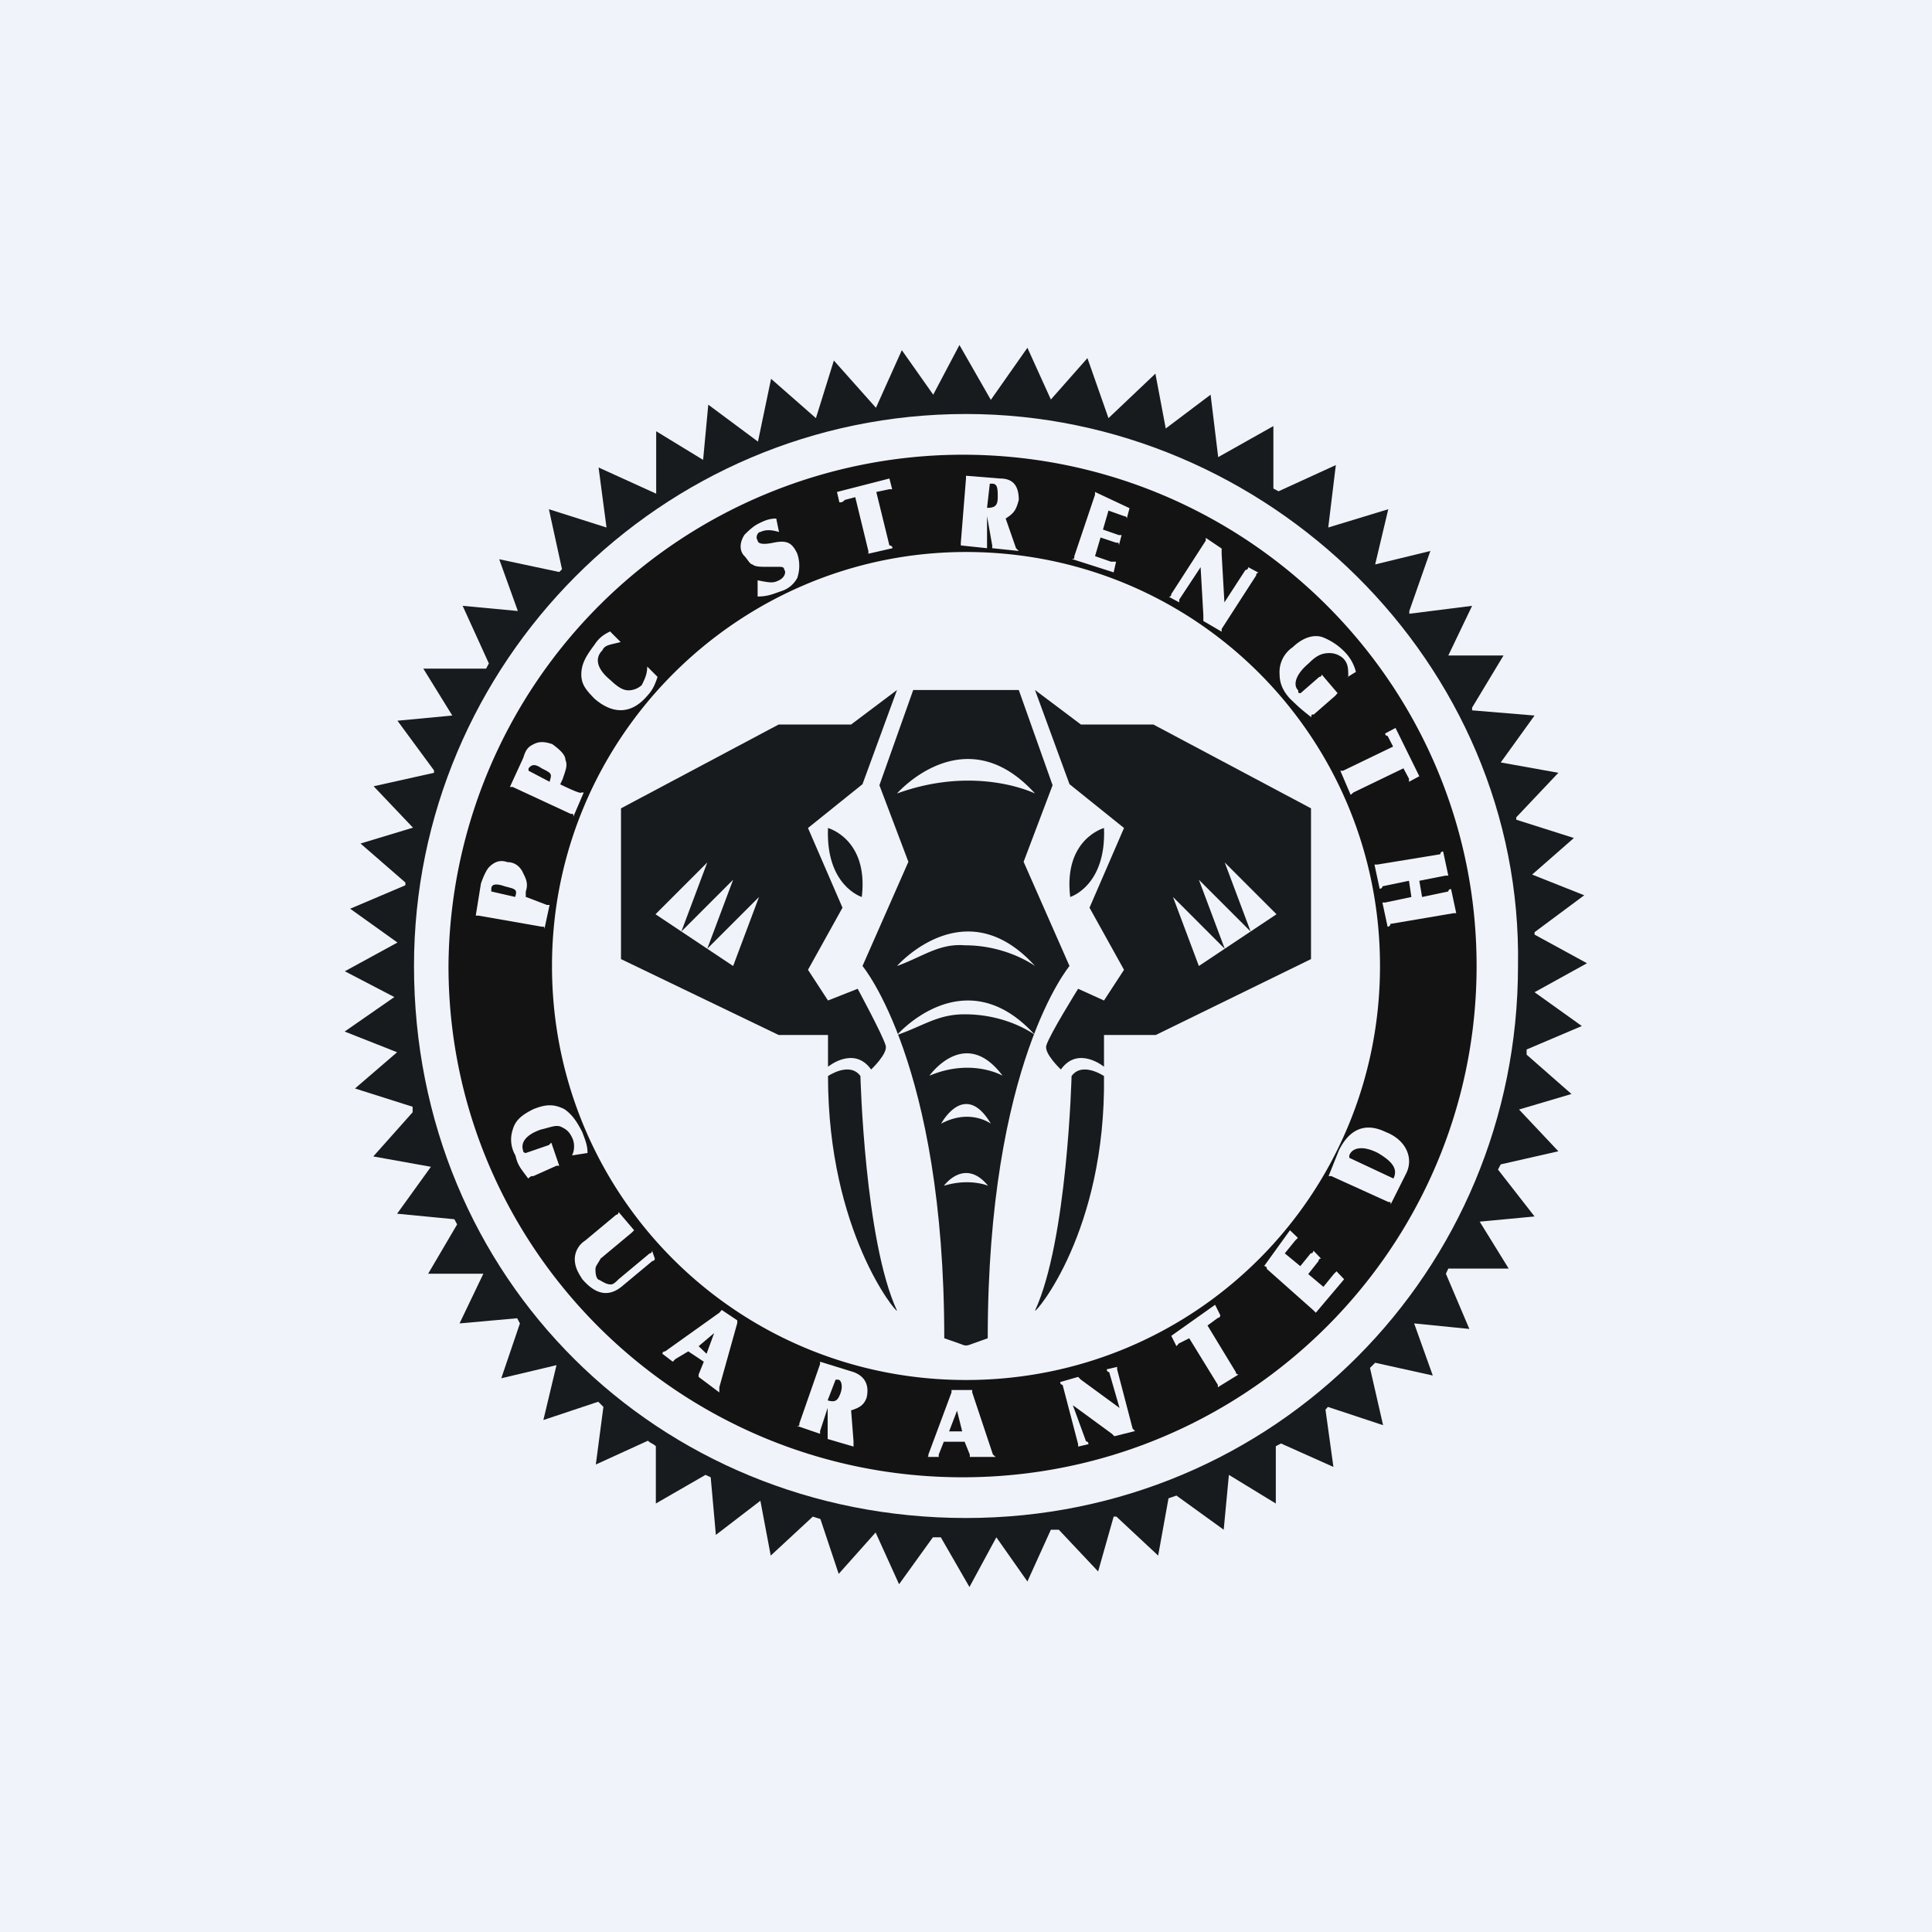
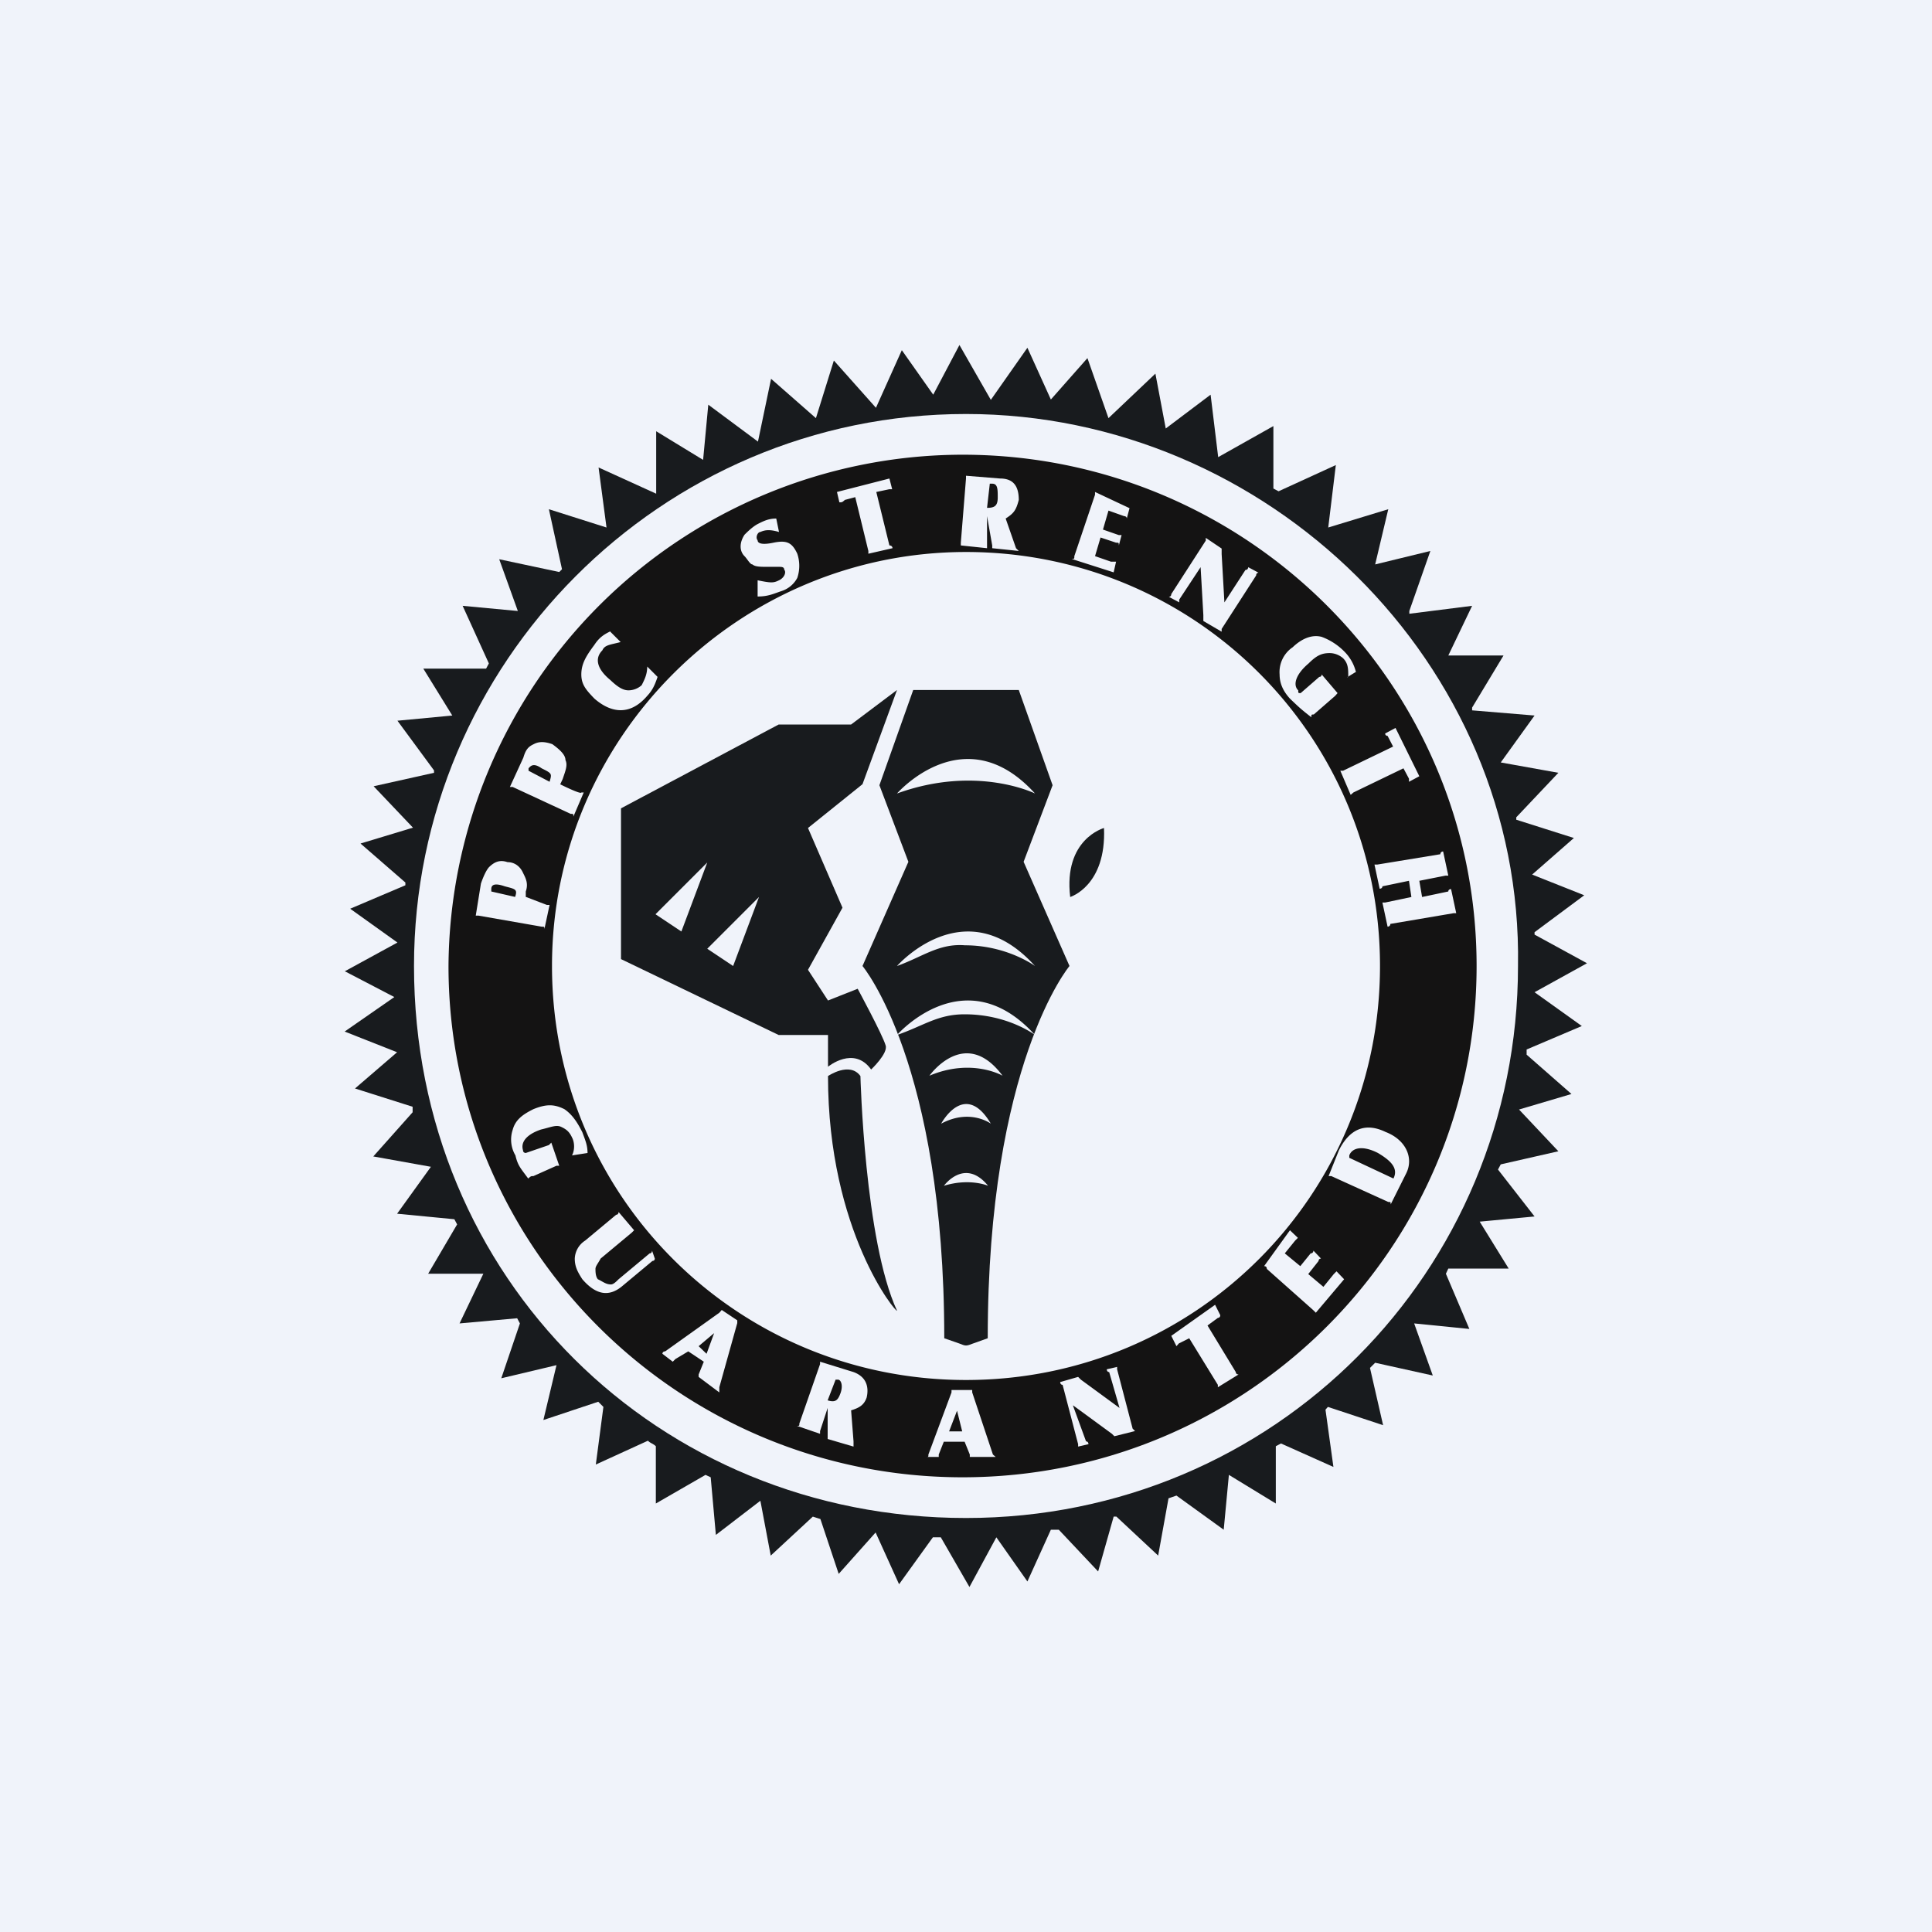
<svg xmlns="http://www.w3.org/2000/svg" width="56" height="56" viewBox="0 0 56 56">
  <path fill="#F0F3FA" d="M0 0h56v56H0z" />
  <path fill-rule="evenodd" d="M42.8 28c0-8.18-6.68-14.82-14.9-14.82A14.92 14.92 0 0 0 13 28c0 8.18 6.68 14.82 14.9 14.82S42.8 36.18 42.8 28ZM40 28c0-6.65-5.35-12-12-12-6.57 0-12 5.35-12 12s5.35 12 12 12 12-5.35 12-12Z" fill="#141313" />
  <path d="m10 28.15 1.52-.83-1.37-.98 1.6-.68v-.08l-1.3-1.13 1.52-.46-1.14-1.2 1.75-.39v-.07l-1.06-1.44 1.59-.15-.84-1.36h1.82l.08-.15-.76-1.67 1.6.15-.54-1.5 1.74.37.08-.08-.38-1.74 1.67.53-.23-1.74 1.67.76V12.5l1.36.83.15-1.6 1.44 1.07.38-1.82 1.3 1.14.52-1.67 1.22 1.37.75-1.67.91 1.29.76-1.44.91 1.59 1.06-1.51.68 1.5 1.06-1.2.61 1.74 1.36-1.29.3 1.59 1.3-.98.22 1.81 1.6-.9v1.81l.15.08 1.66-.76-.22 1.81 1.74-.53-.38 1.6 1.6-.39-.61 1.74v.08l1.82-.23-.69 1.44h1.6l-.91 1.51v.08l1.81.15-.98 1.36 1.67.3-1.22 1.29v.07l1.67.53-1.21 1.06 1.51.6-1.44 1.07v.07l1.52.83-1.52.84 1.37.98-1.6.68v.15l1.3 1.14-1.52.45 1.14 1.21-1.67.38-.08.15 1.06 1.36-1.59.15.84 1.36h-1.75l-.07.15.68 1.6-1.6-.16.54 1.51-1.67-.37-.15.15.38 1.66-1.6-.53-.07.08.23 1.66-1.52-.68-.15.08v1.66l-1.36-.83-.15 1.59-1.37-.99-.23.08-.3 1.66-1.21-1.13h-.08l-.45 1.59-1.14-1.21h-.23l-.68 1.5-.9-1.28L28.1 46l-.83-1.44h-.23l-.98 1.36-.68-1.5-1.07 1.2-.53-1.59-.22-.07-1.22 1.13-.3-1.59-1.29.99-.15-1.67-.15-.07-1.44.83v-1.66c-.08-.08-.15-.08-.23-.16l-1.51.69.22-1.67-.15-.15-1.59.53.38-1.59-1.6.38.54-1.59-.08-.15-1.67.15.69-1.44h-1.6l.84-1.43-.08-.15-1.66-.16.98-1.36-1.67-.3 1.14-1.28v-.16l-1.67-.53 1.22-1.05-1.52-.6 1.44-1-1.44-.75ZM28 12c-8.86 0-16 7.23-16 16 0 9.07 7.08 16 16 16 8.93 0 16-7.14 16-16 .15-8.78-7.27-16-16-16Z" fill="#181B1E" />
  <path d="m26 20-1.33 1h-2.1L18 23.43v4.37l4.57 2.2H24v.92s.75-.62 1.25.08c0 0 .5-.47.42-.7-.09-.31-.81-1.64-.81-1.64L24 29l-.58-.89 1-1.8-1-2.31L25 22.73 26 20ZM24 31.19s.63-.43.94 0c0 0 .12 4.77 1.06 6.8 0 .1-2-2.29-2-6.8Z" fill="#181B1E" />
-   <path d="M24 24s1.18.32.98 2c0 0-1.05-.32-.98-2Z" fill="#181B1E" />
-   <path d="m19 26.5 1.5-1.5-.75 2-.75-.5ZM19.75 27l1.5-1.5-.75 2-.75-.5ZM20.5 27.5 22 26l-.75 2-.75-.5Z" fill="#F0F3FA" />
+   <path d="m19 26.5 1.5-1.5-.75 2-.75-.5Zl1.5-1.5-.75 2-.75-.5ZM20.5 27.5 22 26l-.75 2-.75-.5Z" fill="#F0F3FA" />
  <path d="M27.37 20h2.16l.98 2.76-.84 2.22L31 28s-2.37 2.82-2.37 10.79l-.42.15c-.1.04-.16.06-.21.06-.05 0-.1-.02-.2-.06l-.43-.15C27.37 30.82 25 28 25 28l1.33-3.02-.84-2.22.98-2.76h.9Z" fill="#181B1E" />
-   <path d="m30 20 1.33 1h2.1L38 23.43v4.37L33.5 30H32v.92s-.75-.62-1.25.08c0 0-.5-.47-.42-.7.09-.31.92-1.64.92-1.64L32 29l.58-.89-1-1.8 1-2.31L31 22.73 30 20ZM32 31.19s-.63-.43-.94 0c0 0-.12 4.77-1.06 6.8 0 .1 2.06-2.29 2-6.8Z" fill="#181B1E" />
  <path d="M32 24s-1.18.32-.98 2c0 0 1.05-.32.98-2Z" fill="#181B1E" />
  <path d="M26.94 31.18s1.03-1.46 2.12 0c0 0-.89-.52-2.12 0ZM26 28s1.97-2.25 4 0c0 0-.81-.6-2.03-.6-.75-.06-1.22.33-1.97.6ZM26 30s1.96-2.25 4 0c0 0-.78-.6-2.04-.6-.78 0-1.18.33-1.96.6ZM27.28 32.57s.68-1.28 1.44 0c0 0-.6-.45-1.44 0ZM27.36 34.37s.6-.83 1.28 0c0 0-.53-.23-1.28 0ZM26 23s1.96-2.25 4 0c0 0-1.69-.84-4 0ZM15.24 26v-.16c.08-.23 0-.38-.08-.54-.07-.16-.22-.31-.45-.31-.23-.08-.39 0-.54.15-.07.08-.15.24-.23.47l-.15.93h.08l1.83.32c.08 0 .08 0 .08.07l.15-.7h-.08l-.6-.23Zm-.3 0-.7-.16v-.07c0-.16.16-.16.39-.08.3.08.38.08.3.31Zm1.3-3.27.07-.15c.08-.24.15-.4.08-.55 0-.15-.16-.3-.38-.46-.23-.08-.39-.08-.54 0-.15.07-.23.15-.3.39l-.39.85h.08l1.68.78c.08 0 .08 0 .08.08l.3-.7h-.07c0 .07-.62-.24-.62-.24Zm-.31-.07-.61-.32v-.07c.07-.08.15-.16.38 0 .3.15.3.15.23.39Zm1.76-4.36c-.16.08-.31.16-.46.39-.23.31-.38.54-.38.86 0 .3.15.46.38.7.53.46 1.07.46 1.53-.08.15-.16.22-.31.3-.55l-.3-.3c0 .23-.08.38-.16.54a.58.58 0 0 1-.38.15c-.15 0-.3-.08-.53-.3-.39-.32-.46-.63-.23-.86.07-.16.23-.16.53-.24l-.3-.3Zm4.27-1.01c.31 0 .46-.08.7-.16a.79.79 0 0 0 .45-.38 1.1 1.1 0 0 0 0-.7c-.15-.32-.3-.4-.69-.32-.38.08-.46 0-.46-.07-.07-.08 0-.24.08-.24.15-.07.3-.07.54 0l-.08-.39c-.23 0-.38.08-.54.16-.15.08-.3.23-.38.31-.15.23-.15.47 0 .62.08.08.16.24.23.24.08.07.23.07.46.07h.3c.08 0 .16 0 .16.08.07.08 0 .24-.15.31-.16.08-.23.08-.62 0v.47Zm2.3-3.03.07.3c.08 0 .08 0 .16-.07l.3-.08.38 1.56v.08l.7-.16s0-.08-.09-.08l-.38-1.55.38-.08h.08l-.08-.31-1.52.39Zm4.35.7.15.85v.08l.77.08-.08-.08-.3-.86c.23-.15.3-.23.38-.54 0-.39-.15-.62-.54-.62l-.99-.08v.08l-.15 1.86v.08l.76.08V14.96Zm0-.24.08-.7h.07c.16 0 .16.16.16.4 0 .23-.08.3-.3.3.07 0 0 0 0 0Zm3.13-.46v.08l-.6 1.78c0 .08 0 .08-.08.08l1.22.39.07-.31h-.15l-.46-.16.16-.54.45.15c.08 0 .08 0 .08.08l.08-.3h-.08l-.46-.16.16-.55.45.16s.08 0 .08.07l.08-.3-1-.47Zm3.06 2.17.08 1.4V18l.53.31v-.08l1-1.55c0-.08.07-.08.07-.08l-.3-.16s0 .08-.08.08l-.61.94-.08-1.4v-.16l-.46-.31v.08l-1 1.55c0 .08-.07.08-.07.08l.3.16v-.08l.62-.94Zm4.5 3.04a1.26 1.26 0 0 0-.3-.55 1.8 1.8 0 0 0-.69-.46c-.3-.08-.6.07-.84.3a.87.87 0 0 0-.38.79c0 .23.08.46.3.7.24.23.31.3.62.54 0-.08 0-.08.07-.08l.62-.54.07-.08-.46-.54s0 .07-.07.07l-.54.47c-.07 0-.07 0-.07-.08-.16-.15-.08-.46.3-.78.23-.23.38-.3.61-.3.16 0 .3.07.39.15.15.15.15.31.15.54-.15.08.23-.15.23-.15Zm1.15 1.63-.3.16c0 .07.07.07.07.07l.16.31-1.45.7h-.08l.3.7.08-.07 1.45-.7.16.3v.09l.3-.16-.69-1.4Zm.39 4.43.07.47-.76.16h-.08l.15.7s.08 0 .08-.08l1.83-.31h.08l-.15-.7s-.08 0-.08.07l-.76.16-.08-.47.76-.15h.08l-.15-.7s-.08 0-.08.08l-1.83.3h-.08l.15.7s.08 0 .08-.07l.77-.16ZM17.03 33.42c0-.23-.07-.38-.15-.6-.15-.3-.3-.52-.52-.67-.3-.15-.53-.15-.9 0-.3.15-.52.3-.6.6a.9.9 0 0 0 .08.74c.07.3.15.37.37.67.08-.07.08-.07.15-.07l.67-.3h.08l-.23-.67-.07.07-.67.23s-.08 0-.08-.08c-.07-.22.08-.45.52-.6.3-.07.45-.15.6-.07.15.07.23.15.3.3.08.15.08.37 0 .52l.45-.07Zm1.87 2.83s0 .08-.07.08l-.9.75c-.07.07-.15.15-.22.15-.15 0-.23-.08-.38-.15-.07-.08-.07-.23-.07-.3 0-.08.07-.15.15-.3l.9-.75.07-.07-.45-.53s0 .08-.07.08l-.9.75a.65.65 0 0 0-.3.52c0 .22.07.37.22.6.38.44.75.52 1.13.22l.9-.75s.07 0 .07-.07l-.08-.23Zm1.05 2.92.45.3-.15.37v.07l.6.45v-.15l.52-1.86v-.08l-.45-.3-.07.08-1.57 1.12c-.08 0-.08.07-.08.07l.3.23.08-.08.37-.22Zm.3-.15.45-.38-.22.6-.23-.22Zm3.74 1.8v.89l.75.22v-.15l-.07-.9c.22-.07.37-.14.45-.37.07-.3 0-.6-.38-.74l-.97-.3v.07l-.6 1.72c0 .07 0 .07-.07.07l.67.23v-.08l.22-.67Zm0-.23.23-.6h.07c.08 0 .15.15.08.37-.08.23-.15.3-.38.23Zm3.37 1.2h.6l.15.37v.07h.75l-.08-.07-.6-1.8v-.07h-.6v.07l-.67 1.8c0 .07 0 .07-.07.07h.37v-.07l.15-.38Zm.15-.3.23-.6.15.6h-.38Zm3.6-.75 1.12.82.07.07.6-.15-.07-.07-.45-1.72v-.07l-.3.07s0 .08.07.08l.3 1.04-1.12-.82-.08-.08-.52.15s0 .08.07.08l.45 1.72v.07l.3-.07s0-.08-.07-.08l-.38-1.04Zm2.84-2.02.15.3.07-.08.3-.15.83 1.35v.07l.6-.37s-.08 0-.08-.07L35 38.42l.3-.22s.07 0 .07-.08l-.15-.3-1.27.9Zm2.7-2.02s.07 0 .07.08l1.35 1.2.07.07.82-.97-.22-.23-.08.08-.3.37-.44-.37.3-.38c0-.07.07-.07.07-.07l-.22-.23s0 .08-.08.08l-.3.37-.45-.37.3-.37.08-.08-.23-.22-.75 1.04Zm1.86-2.61h.08l1.65.75c.07 0 .07 0 .07.07l.45-.9c.22-.44 0-.97-.6-1.2-.6-.29-1.05-.07-1.35.53l-.3.75Zm1.88.07-1.28-.6v-.07c.08-.22.38-.3.83-.07.37.22.6.44.45.74ZM37 26.5 35.5 25l.75 2 .75-.5ZM36.25 27l-1.5-1.5.75 2 .75-.5ZM35.5 27.5 34 26l.75 2 .75-.5Z" fill="#F0F3FA" />
</svg>